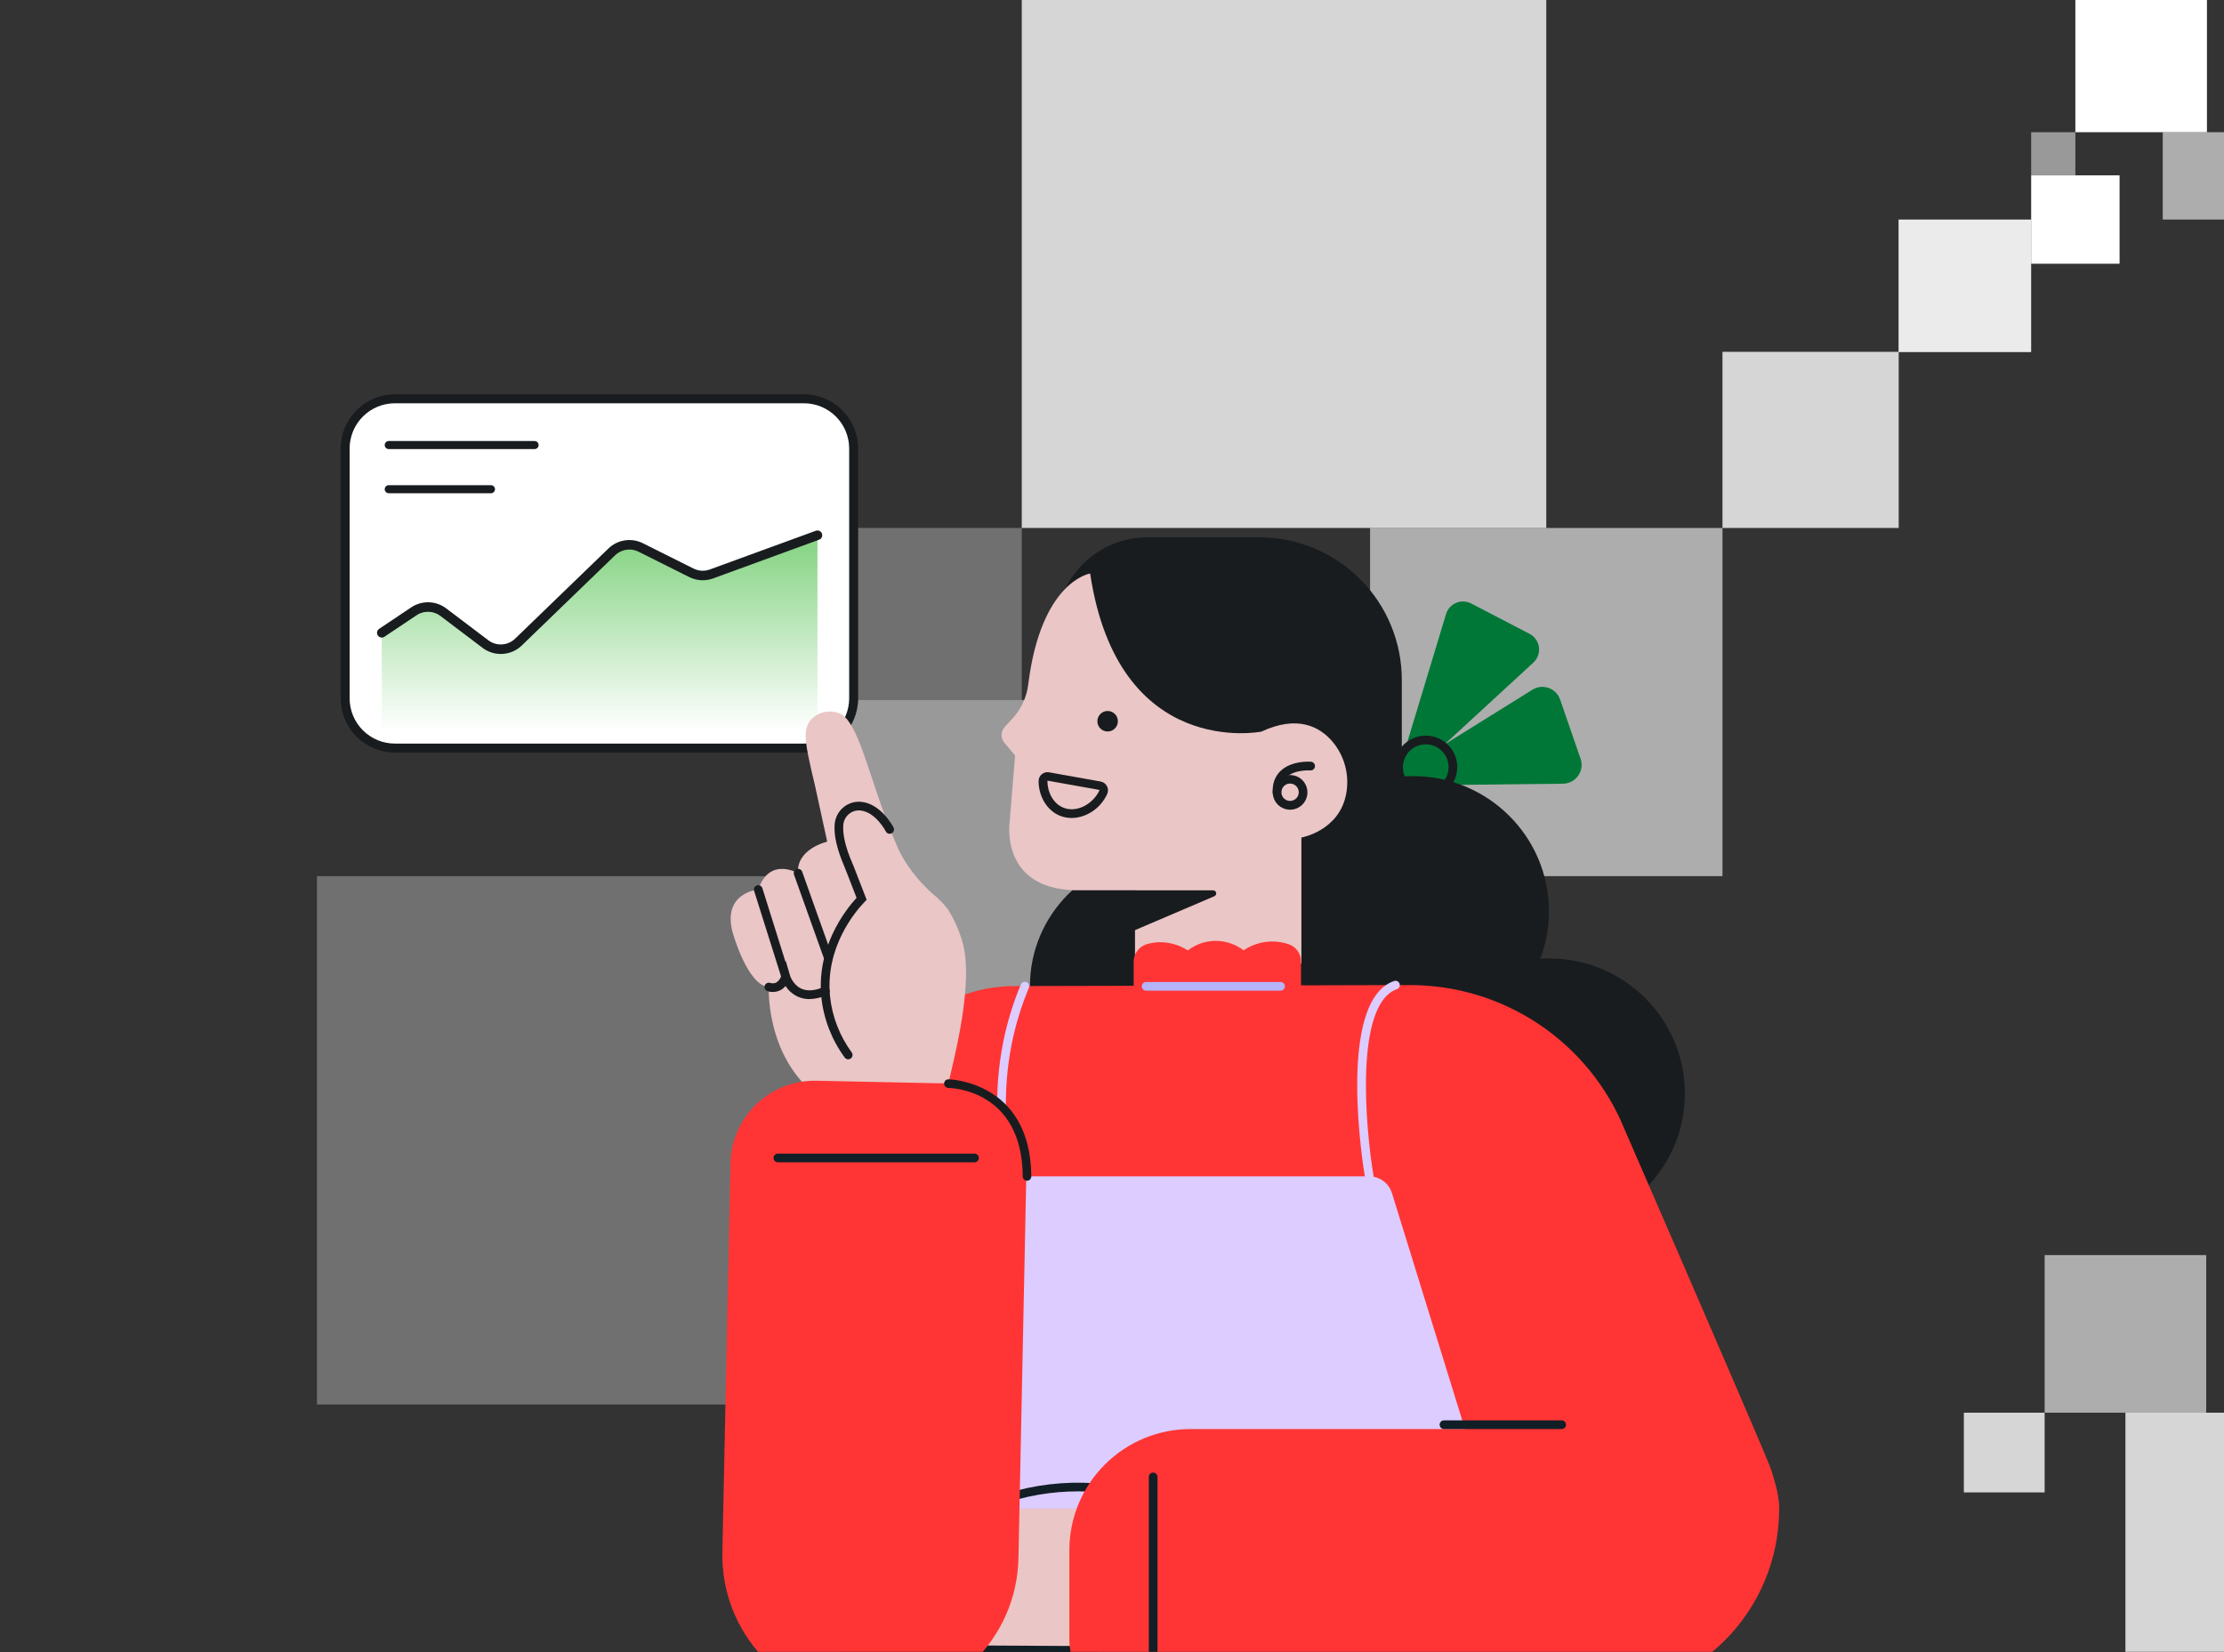
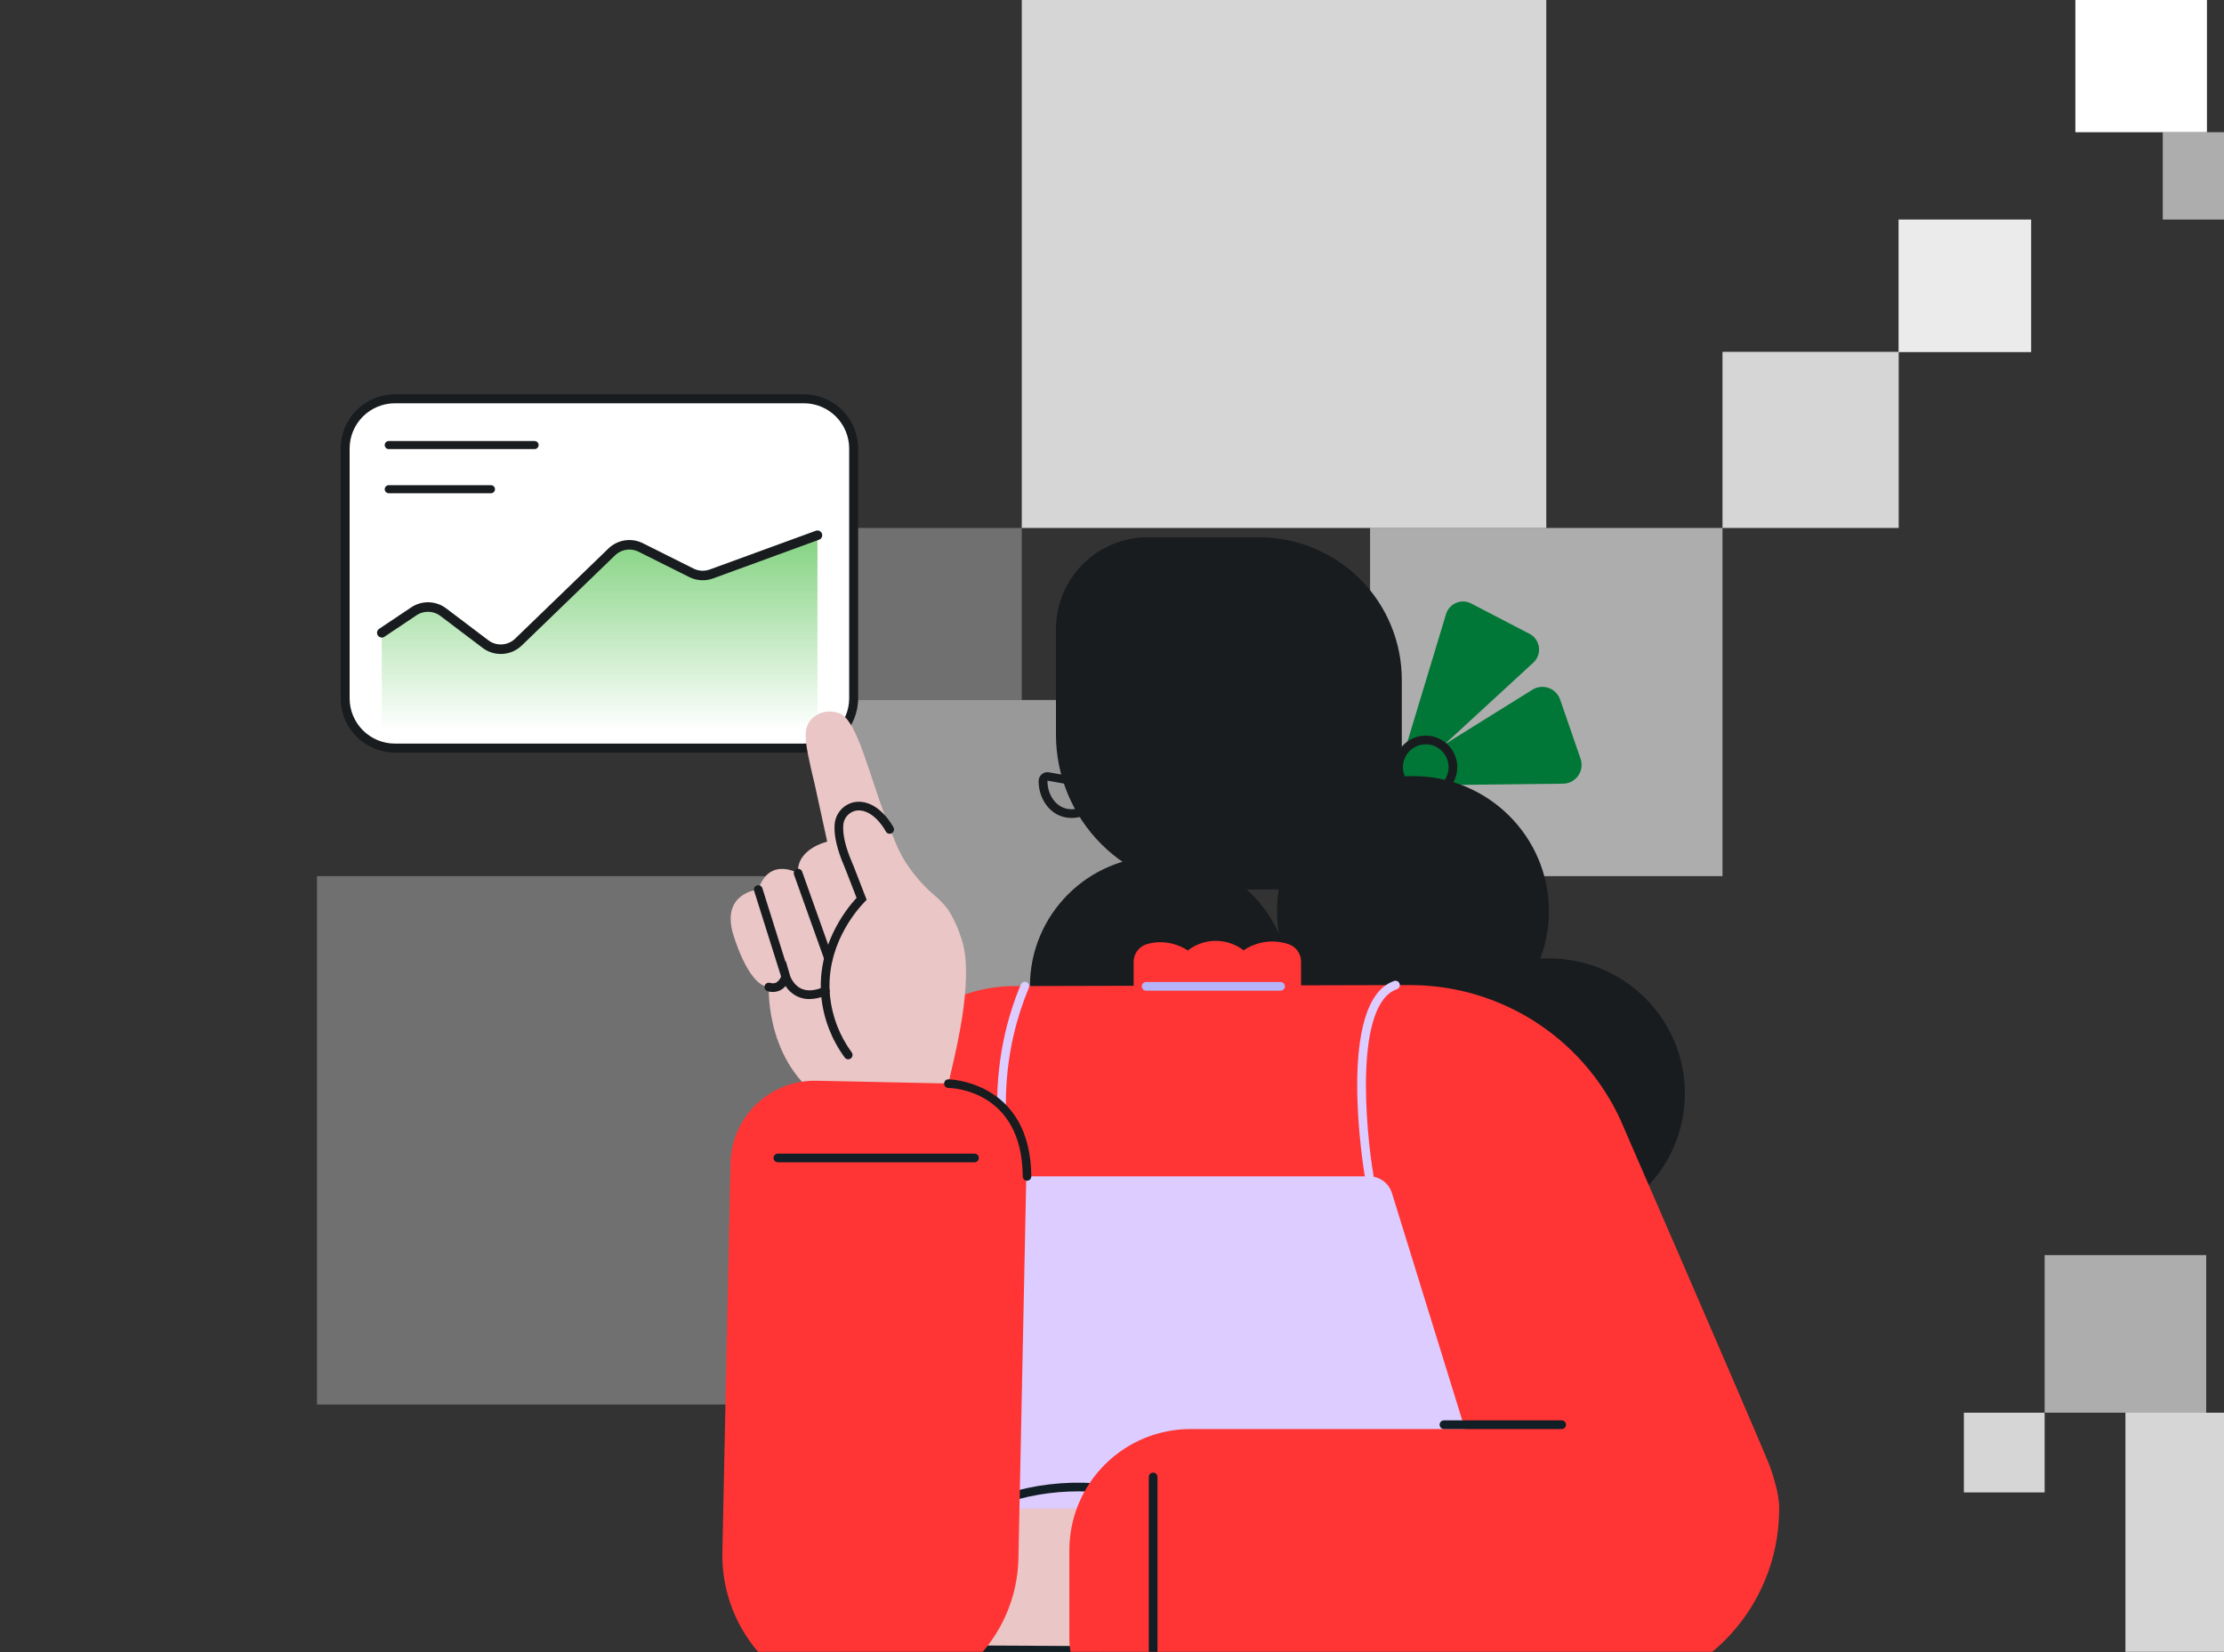
<svg xmlns="http://www.w3.org/2000/svg" width="700" height="520" viewBox="0 0 700 520" fill="none">
  <rect x="0" y="0" width="700" height="520" fill="#333333" stroke="none" />
  <g clip-path="url(#clip0_7372_11440)">
    <g clip-path="url(#clip1_7372_11440)">
      <g clip-path="url(#clip2_7372_11440)">
        <rect opacity="0.8" x="618.122" y="444.634" width="25.425" height="25.09" fill="white" />
        <rect opacity="0.6" x="643.547" y="395.035" width="50.85" height="49.599" fill="white" />
        <rect opacity="0.8" x="668.972" y="444.634" width="75.683" height="75.274" fill="white" />
      </g>
      <g clip-path="url(#clip3_7372_11440)">
-         <rect opacity="0.5" x="653.219" y="55.194" width="13.912" height="13.583" transform="rotate(180 653.219 55.194)" fill="white" />
        <rect opacity="0.6" x="708.545" y="69.1" width="27.825" height="27.49" transform="rotate(180 708.545 69.1)" fill="white" />
-         <rect x="667.131" y="83.007" width="27.825" height="27.813" transform="rotate(180 667.131 83.007)" fill="white" />
        <rect x="694.633" y="41.61" width="41.414" height="41.72" transform="rotate(180 694.633 41.61)" fill="white" />
        <rect opacity="0.9" x="639.306" y="110.82" width="41.737" height="41.72" transform="rotate(180 639.306 110.82)" fill="white" />
        <rect opacity="0.8" x="597.61" y="166.174" width="55.46" height="55.437" transform="rotate(180 597.61 166.174)" fill="white" />
        <rect opacity="0.3" x="321.6" y="220.322" width="55.46" height="54.148" transform="rotate(180 321.6 220.322)" fill="white" />
        <rect opacity="0.6" x="542.15" y="275.76" width="110.92" height="109.585" transform="rotate(180 542.15 275.76)" fill="white" />
        <rect opacity="0.5" x="377.06" y="331.197" width="110.92" height="110.875" transform="rotate(180 377.06 331.197)" fill="white" />
        <rect opacity="0.8" x="486.69" y="166.174" width="165.09" height="166.312" transform="rotate(180 486.69 166.174)" fill="white" />
        <rect opacity="0.3" x="266.14" y="442.071" width="166.38" height="166.312" transform="rotate(180 266.14 442.071)" fill="white" />
      </g>
      <path d="M253.032 125.514H124.284C115.637 125.514 108.627 132.524 108.627 141.171V219.797C108.627 228.444 115.637 235.454 124.284 235.454H253.032C261.679 235.454 268.689 228.444 268.689 219.797V141.171C268.689 132.524 261.679 125.514 253.032 125.514Z" fill="white" />
      <path d="M168.259 141.351H122.357C122.02 141.351 121.698 141.217 121.46 140.979C121.222 140.741 121.088 140.418 121.088 140.082C121.088 139.745 121.222 139.422 121.46 139.184C121.698 138.946 122.02 138.813 122.357 138.813H168.259C168.596 138.813 168.918 138.946 169.156 139.184C169.394 139.422 169.528 139.745 169.528 140.082C169.528 140.418 169.394 140.741 169.156 140.979C168.918 141.217 168.596 141.351 168.259 141.351Z" fill="#191C1F" />
      <path d="M154.53 155.249H122.357C122.02 155.249 121.698 155.115 121.46 154.877C121.222 154.639 121.088 154.317 121.088 153.98C121.088 153.644 121.222 153.321 121.46 153.083C121.698 152.845 122.02 152.711 122.357 152.711H154.53C154.866 152.711 155.189 152.845 155.427 153.083C155.665 153.321 155.799 153.644 155.799 153.98C155.799 154.317 155.665 154.639 155.427 154.877C155.189 155.115 154.866 155.249 154.53 155.249Z" fill="#191C1F" />
      <path d="M253.033 236.87H124.286C119.759 236.864 115.42 235.064 112.219 231.863C109.019 228.663 107.218 224.323 107.213 219.797V141.171C107.218 136.645 109.019 132.306 112.219 129.105C115.42 125.905 119.759 124.104 124.286 124.098H253.033C257.559 124.104 261.899 125.905 265.099 129.105C268.3 132.306 270.1 136.645 270.106 141.171V219.797C270.1 224.323 268.3 228.663 265.099 231.863C261.899 235.064 257.559 236.864 253.033 236.87ZM124.286 126.93C120.51 126.933 116.889 128.435 114.219 131.105C111.549 133.775 110.048 137.395 110.044 141.171V219.797C110.048 223.573 111.549 227.193 114.219 229.863C116.889 232.533 120.51 234.035 124.286 234.039H253.033C256.808 234.033 260.428 232.531 263.097 229.861C265.767 227.192 267.269 223.573 267.275 219.797V141.171C267.271 137.395 265.769 133.775 263.099 131.105C260.429 128.435 256.809 126.933 253.033 126.93H124.286Z" fill="#191C1F" />
      <path d="M130.202 192.538L120.167 199.441V230.011H257.296V168.871L223.904 180.696C221.855 181.421 219.599 181.282 217.655 180.31L201.689 172.327C198.646 170.805 194.973 171.375 192.534 173.748L163.216 202.262C160.369 205.031 155.921 205.292 152.77 202.875L139.604 192.78C136.854 190.671 133.058 190.573 130.202 192.538Z" fill="url(#paint0_linear_7372_11440)" />
      <path d="M120.167 199.171L130.257 192.414C133.09 190.517 136.816 190.624 139.535 192.682L152.796 202.715C155.94 205.094 160.348 204.828 163.183 202.088L192.535 173.722C194.975 171.364 198.637 170.801 201.672 172.319L217.613 180.289C219.582 181.274 221.869 181.403 223.936 180.648L257.296 168.462" stroke="#191C1F" stroke-width="3" stroke-linecap="round" />
      <path d="M344.283 468.195C335.042 467.586 325.768 468.687 316.927 471.443C284.03 481.808 269.434 512.187 266.336 519.066L344.283 519.468V468.195Z" fill="#EAC6C6" />
      <path d="M438.122 249.516L455.141 193.275C455.378 192.49 455.785 191.767 456.334 191.157C456.883 190.548 457.559 190.067 458.315 189.749C459.071 189.431 459.888 189.284 460.708 189.318C461.527 189.351 462.329 189.566 463.056 189.945L481.425 199.498C482.22 199.912 482.903 200.51 483.417 201.243C483.931 201.976 484.261 202.823 484.378 203.71C484.496 204.598 484.399 205.501 484.094 206.342C483.789 207.184 483.285 207.94 482.626 208.546L438.122 249.516Z" fill="#017737" />
      <path d="M433.771 247.312L482.328 217.083C483.082 216.614 483.932 216.321 484.815 216.225C485.697 216.129 486.59 216.233 487.427 216.529C488.264 216.826 489.023 217.307 489.649 217.936C490.275 218.566 490.751 219.328 491.042 220.167L497.484 238.816C497.79 239.702 497.881 240.647 497.75 241.575C497.619 242.502 497.27 243.386 496.731 244.152C496.192 244.918 495.478 245.545 494.65 245.982C493.821 246.419 492.9 246.652 491.963 246.664L433.771 247.312Z" fill="#017737" />
      <path d="M365.101 351.38C387.709 351.38 406.036 333.053 406.036 310.445C406.036 287.837 387.709 269.509 365.101 269.509C342.493 269.509 324.166 287.837 324.166 310.445C324.166 333.053 342.493 351.38 365.101 351.38Z" fill="#191C1F" />
      <path d="M487.522 386.7C511.159 386.7 530.321 367.66 530.321 344.174C530.321 320.688 511.159 301.649 487.522 301.649C463.886 301.649 444.724 320.688 444.724 344.174C444.724 367.66 463.886 386.7 487.522 386.7Z" fill="#191C1F" />
      <path d="M444.725 329.326C468.362 329.326 487.523 310.287 487.523 286.801C487.523 263.315 468.362 244.275 444.725 244.275C421.088 244.275 401.927 263.315 401.927 286.801C401.927 310.287 421.088 329.326 444.725 329.326Z" fill="#191C1F" />
      <path d="M407.128 279.97H381.116C374.713 279.97 368.373 278.708 362.457 276.258C356.541 273.807 351.166 270.215 346.639 265.687C342.111 261.159 338.52 255.784 336.07 249.868C333.621 243.952 332.36 237.611 332.361 231.208V197.935C332.37 190.287 335.415 182.954 340.828 177.55C346.24 172.145 353.577 169.11 361.225 169.112H396.347C408.248 169.112 419.661 173.84 428.077 182.255C436.492 190.67 441.219 202.084 441.219 213.985V245.94C441.216 250.413 440.331 254.842 438.616 258.973C436.901 263.104 434.388 266.856 431.223 270.016C428.057 273.176 424.3 275.682 420.166 277.39C416.031 279.098 411.601 279.974 407.128 279.97Z" fill="#191C1F" />
-       <path d="M343.122 180.508C343.122 180.508 327.687 182.787 323.634 215.431C323.154 219.419 321.433 223.155 318.714 226.111L316.23 228.799C315.604 229.476 315.247 230.359 315.228 231.281C315.209 232.202 315.529 233.099 316.127 233.801L319.492 237.759L317.792 258.639C317.792 258.639 314.381 280.891 340.577 280.202H357.24V303.287H409.612V263.607C409.612 263.607 421.547 261.56 423.717 249.809C424.265 246.872 424.141 243.849 423.354 240.966C422.566 238.084 421.137 235.417 419.172 233.166C415.262 228.738 408.37 224.978 397.022 230.273C397.029 230.273 351.952 239.321 343.122 180.508Z" fill="#EAC6C6" />
      <path d="M406.049 254.852C404.969 254.852 403.914 254.532 403.016 253.932C402.118 253.333 401.419 252.48 401.005 251.483C400.592 250.485 400.484 249.387 400.695 248.329C400.905 247.27 401.425 246.297 402.189 245.533C402.952 244.77 403.925 244.25 404.984 244.039C406.043 243.829 407.14 243.937 408.138 244.35C409.135 244.763 409.988 245.463 410.588 246.361C411.188 247.258 411.508 248.314 411.508 249.394C411.508 250.841 410.933 252.23 409.909 253.254C408.885 254.277 407.497 254.852 406.049 254.852ZM406.049 246.623C405.509 246.623 404.981 246.783 404.532 247.083C404.084 247.383 403.734 247.809 403.527 248.308C403.32 248.807 403.266 249.356 403.372 249.885C403.477 250.415 403.737 250.901 404.119 251.283C404.501 251.664 404.987 251.924 405.516 252.03C406.046 252.135 406.595 252.081 407.093 251.874C407.592 251.668 408.018 251.318 408.318 250.869C408.618 250.42 408.778 249.892 408.778 249.353C408.778 248.629 408.491 247.934 407.979 247.423C407.467 246.911 406.773 246.623 406.049 246.623Z" fill="#191C1F" />
      <path d="M401.931 250.737C401.576 250.737 401.235 250.599 400.98 250.352C400.725 250.105 400.577 249.768 400.566 249.413C400.47 246.595 401.31 244.316 403.07 242.638C406.564 239.308 412.398 239.731 412.623 239.751C412.985 239.779 413.321 239.95 413.557 240.226C413.794 240.501 413.91 240.86 413.882 241.222C413.854 241.584 413.684 241.92 413.408 242.156C413.132 242.392 412.774 242.509 412.412 242.481C412.364 242.481 407.526 242.139 404.906 244.637C403.725 245.77 403.186 247.305 403.254 249.338C403.261 249.518 403.232 249.698 403.168 249.866C403.105 250.034 403.009 250.189 402.886 250.32C402.763 250.451 402.616 250.557 402.452 250.631C402.288 250.705 402.11 250.746 401.931 250.751V250.737Z" fill="#191C1F" />
      <path d="M348.621 230.232C350.403 230.232 351.849 228.787 351.849 227.005C351.849 225.222 350.403 223.777 348.621 223.777C346.838 223.777 345.393 225.222 345.393 227.005C345.393 228.787 346.838 230.232 348.621 230.232Z" fill="#191C1F" />
      <path d="M337.279 257.452C335.965 257.457 334.663 257.197 333.451 256.687C329.528 255.029 326.894 250.655 326.9 245.811C326.902 245.404 326.992 245.003 327.166 244.636C327.339 244.268 327.59 243.943 327.902 243.683C328.214 243.423 328.58 243.234 328.972 243.13C329.365 243.026 329.776 243.009 330.176 243.081L346.45 245.988C346.866 246.065 347.26 246.235 347.6 246.486C347.941 246.737 348.22 247.062 348.418 247.436C348.615 247.81 348.724 248.225 348.738 248.648C348.752 249.07 348.67 249.491 348.497 249.877C346.409 254.518 341.79 257.452 337.279 257.452ZM329.684 245.735C329.676 245.755 329.676 245.777 329.684 245.797C329.684 249.564 331.643 252.921 334.57 254.163C339.06 256.06 344.233 252.798 346.068 248.704L346.027 248.622L329.746 245.715L329.684 245.735Z" fill="#191C1F" />
      <path d="M356.815 280.229H381.837C382.059 280.231 382.274 280.309 382.445 280.45C382.616 280.59 382.734 280.786 382.779 281.003C382.824 281.22 382.792 281.446 382.691 281.643C382.589 281.84 382.423 281.996 382.22 282.085L356.815 292.935V280.229Z" fill="#191C1F" />
      <path d="M356.815 302.754C356.81 301.51 357.205 300.297 357.942 299.294C358.679 298.291 359.72 297.552 360.909 297.186C361.819 296.911 362.754 296.723 363.7 296.627C367.274 296.296 370.855 297.183 373.861 299.145C376.37 297.2 379.454 296.141 382.629 296.134C385.804 296.126 388.892 297.171 391.411 299.104C393.953 297.397 396.922 296.438 399.982 296.333C401.901 296.28 403.815 296.572 405.632 297.193C406.764 297.589 407.744 298.327 408.438 299.305C409.131 300.283 409.503 301.453 409.501 302.652V314.594H356.815V302.754Z" fill="#FF3535" />
      <path d="M559.962 475.019L258.866 474.766L272.214 352.574C273.479 340.994 278.969 330.287 287.632 322.5C296.296 314.712 307.525 310.391 319.174 310.363L443.645 310.049C458.168 310.014 472.369 314.318 484.429 322.409C496.488 330.5 505.856 342.01 511.329 355.461C536.577 413.517 554.844 455.905 556.837 460.935C557.785 463.4 558.545 465.935 559.109 468.516C559.552 470.66 559.837 472.833 559.962 475.019Z" fill="#FF3535" />
      <path d="M468.855 474.862H314.517V370.261H430.99C432.581 370.262 434.131 370.771 435.411 371.715C436.692 372.66 437.637 373.989 438.107 375.509L468.855 474.862Z" fill="#DCCCFF" />
      <path d="M430.978 371.626C430.653 371.631 430.337 371.519 430.086 371.311C429.836 371.104 429.668 370.814 429.613 370.493C429.231 368.235 420.449 315.146 438.771 308.766C439.113 308.647 439.488 308.668 439.814 308.825C440.141 308.983 440.391 309.263 440.511 309.605C440.63 309.947 440.609 310.323 440.451 310.649C440.294 310.976 440.013 311.226 439.671 311.345C426.249 316.013 429.804 355.297 432.309 370.029C432.339 370.206 432.334 370.387 432.294 370.563C432.254 370.738 432.18 370.903 432.076 371.05C431.972 371.196 431.84 371.321 431.688 371.416C431.536 371.511 431.367 371.576 431.189 371.605C431.12 371.618 431.049 371.625 430.978 371.626Z" fill="#DCCCFF" />
      <path d="M317.937 371.626C317.629 371.626 317.33 371.523 317.089 371.332C316.847 371.141 316.677 370.875 316.606 370.575C313.043 355.721 312.947 340.245 316.326 325.348C317.552 320.044 319.223 314.853 321.321 309.831C321.467 309.506 321.734 309.252 322.064 309.122C322.395 308.991 322.763 308.995 323.091 309.131C323.419 309.268 323.681 309.528 323.821 309.855C323.96 310.181 323.967 310.55 323.839 310.881C321.802 315.763 320.179 320.808 318.988 325.962C315.7 340.453 315.796 355.506 319.267 369.954C319.308 370.129 319.314 370.31 319.284 370.487C319.254 370.664 319.19 370.833 319.095 370.985C319 371.137 318.876 371.269 318.73 371.373C318.584 371.477 318.419 371.552 318.244 371.592C318.143 371.617 318.04 371.628 317.937 371.626Z" fill="#DCCCFF" />
      <path d="M298.426 286.289C297.007 284.454 295.379 282.792 293.574 281.335L293.499 281.266C290.124 278.271 287.193 274.811 284.792 270.99C282.663 267.578 281.38 264.084 279.292 258.707C278.248 256.032 277.511 253.931 277.102 252.757C272.237 238.782 269.043 226.254 264.103 224.452C263.359 224.2 262.586 224.042 261.803 223.982C260.761 223.884 259.709 223.996 258.711 224.311C257.712 224.626 256.787 225.138 255.989 225.817C255.46 226.268 255.001 226.795 254.625 227.38C252.714 230.416 253.662 234.818 255.621 243.49C255.935 244.855 256.215 245.981 256.399 246.732L260.363 264.91C260.363 264.91 250.619 267.114 251.165 274.839C251.165 274.839 242.158 269.502 238.664 279.984C238.664 279.984 227.268 280.905 230.578 293.406C230.578 293.406 235.17 310.137 241.974 310.69C241.974 310.69 240.691 336.798 262.383 348.22L297.866 343.758L300.2 333.645C306.341 307.033 303.571 298.401 302.541 295.207C301.545 292.075 300.162 289.079 298.426 286.289Z" fill="#EAC6C6" />
      <path d="M266.988 333.42C266.773 333.421 266.561 333.37 266.368 333.273C266.176 333.176 266.01 333.035 265.883 332.861C261.786 327.299 259.243 320.747 258.513 313.877C256.964 298.183 265.931 286.582 269.602 282.591L266.756 275.248C266.476 274.505 266.115 273.556 265.712 272.614C263.454 267.367 262.437 262.959 262.696 259.506C262.77 258.463 263.054 257.446 263.531 256.516C264.008 255.586 264.669 254.762 265.473 254.095C266.261 253.438 267.174 252.948 268.157 252.654C269.14 252.361 270.173 252.271 271.192 252.389C277.374 253.071 281.072 260.141 281.229 260.434C281.312 260.594 281.362 260.768 281.377 260.947C281.392 261.126 281.372 261.306 281.317 261.477C281.263 261.648 281.175 261.807 281.06 261.944C280.944 262.081 280.802 262.194 280.642 262.276C280.483 262.359 280.309 262.409 280.13 262.424C279.951 262.439 279.771 262.419 279.6 262.365C279.429 262.31 279.27 262.222 279.133 262.107C278.996 261.991 278.883 261.849 278.8 261.69C278.8 261.628 275.613 255.623 270.891 255.105C270.236 255.028 269.573 255.085 268.94 255.273C268.308 255.46 267.721 255.775 267.213 256.197C266.692 256.63 266.264 257.165 265.955 257.769C265.647 258.374 265.464 259.034 265.419 259.711C265.194 262.72 266.135 266.698 268.217 271.536C268.646 272.526 269.022 273.522 269.308 274.266L272.775 283.205L272.167 283.832C269.213 286.896 259.701 298.094 261.25 313.597C261.922 319.978 264.277 326.065 268.073 331.237C268.286 331.528 268.375 331.892 268.32 332.249C268.265 332.606 268.071 332.927 267.78 333.141C267.552 333.315 267.275 333.412 266.988 333.42Z" fill="#191C1F" />
      <path d="M345.654 520.839L264.234 520.416L265.094 518.506C270.184 507.233 285.374 479.959 316.524 470.139C325.524 467.333 334.965 466.211 344.372 466.83L345.654 466.912V520.839ZM268.478 517.714L342.925 518.096V469.484C334.271 469.063 325.61 470.174 317.343 472.767C288.881 481.712 274.163 505.861 268.478 517.714Z" fill="#111E26" />
      <path d="M254.773 314.457C253.44 314.47 252.122 314.181 250.917 313.611C249.417 312.876 248.146 311.746 247.239 310.343C246.772 310.914 246.188 311.379 245.527 311.707C244.273 312.301 242.837 312.387 241.521 311.946C241.353 311.885 241.198 311.791 241.066 311.67C240.934 311.548 240.827 311.402 240.751 311.24C240.675 311.077 240.632 310.901 240.625 310.722C240.617 310.543 240.644 310.364 240.706 310.196C240.767 310.027 240.861 309.873 240.982 309.74C241.104 309.608 241.25 309.501 241.412 309.426C241.575 309.35 241.75 309.307 241.93 309.299C242.109 309.291 242.288 309.319 242.456 309.38C243.079 309.568 243.748 309.521 244.339 309.251C244.752 308.985 245.107 308.641 245.385 308.236C245.663 307.832 245.857 307.377 245.957 306.897L247.321 302.454L248.597 306.917C248.597 306.917 249.505 309.899 252.139 311.141C254.009 312.028 256.383 311.871 259.195 310.684C259.361 310.606 259.541 310.562 259.725 310.555C259.908 310.548 260.091 310.578 260.263 310.644C260.434 310.709 260.591 310.809 260.723 310.936C260.855 311.064 260.96 311.217 261.032 311.386C261.104 311.555 261.141 311.737 261.14 311.921C261.14 312.104 261.103 312.286 261.03 312.455C260.958 312.624 260.853 312.776 260.72 312.904C260.588 313.031 260.431 313.13 260.259 313.195C258.533 313.978 256.668 314.407 254.773 314.457Z" fill="#191C1F" />
      <path d="M247.258 308.67C246.969 308.669 246.687 308.576 246.454 308.404C246.221 308.233 246.049 307.991 245.962 307.715L237.35 280.379C237.242 280.034 237.275 279.659 237.443 279.338C237.61 279.017 237.899 278.775 238.244 278.667C238.59 278.558 238.965 278.591 239.286 278.759C239.607 278.926 239.848 279.215 239.957 279.56L248.534 306.896C248.588 307.067 248.608 307.247 248.592 307.426C248.577 307.605 248.526 307.779 248.443 307.938C248.36 308.097 248.246 308.238 248.108 308.353C247.971 308.468 247.812 308.555 247.641 308.609C247.517 308.647 247.388 308.668 247.258 308.67Z" fill="#191C1F" />
      <path d="M260.778 303.014C260.496 303.013 260.222 302.926 259.992 302.763C259.763 302.601 259.589 302.371 259.495 302.106L249.907 275.282C249.847 275.113 249.82 274.934 249.829 274.755C249.838 274.576 249.882 274.4 249.958 274.238C250.035 274.076 250.143 273.93 250.276 273.809C250.409 273.689 250.564 273.596 250.733 273.535C250.902 273.475 251.081 273.448 251.26 273.457C251.44 273.466 251.615 273.51 251.777 273.586C251.94 273.663 252.085 273.771 252.206 273.904C252.326 274.037 252.419 274.192 252.48 274.361L262.033 301.192C262.106 301.398 262.129 301.619 262.099 301.836C262.069 302.052 261.988 302.259 261.861 302.437C261.735 302.616 261.567 302.762 261.373 302.862C261.178 302.962 260.962 303.014 260.743 303.014H260.778Z" fill="#191C1F" />
      <path d="M501.556 533.423H353.755C351.5 533.424 349.267 532.98 347.183 532.118C345.099 531.255 343.206 529.991 341.611 528.397C340.016 526.802 338.751 524.909 337.887 522.826C337.024 520.742 336.58 518.509 336.58 516.254V487.915C336.582 477.805 340.599 468.109 347.748 460.96C354.897 453.811 364.593 449.793 374.704 449.792H534.733C541.429 449.792 547.851 452.452 552.586 457.186C557.321 461.921 559.981 468.343 559.981 475.039C559.978 482.709 558.465 490.303 555.527 497.388C552.59 504.473 548.285 510.91 542.86 516.331C537.435 521.752 530.995 526.052 523.908 528.985C516.821 531.917 509.226 533.425 501.556 533.423Z" fill="#FF3535" />
      <path d="M272.991 536.132C266.872 536.005 260.838 534.674 255.234 532.215C249.63 529.756 244.565 526.217 240.328 521.801C236.091 517.384 232.766 512.176 230.542 506.475C228.319 500.773 227.24 494.689 227.368 488.57L229.913 366.119C230.061 359.087 232.996 352.402 238.073 347.533C243.149 342.664 249.95 340.011 256.982 340.155L297.14 340.994C304.166 341.147 310.845 344.083 315.707 349.158C320.57 354.232 323.218 361.03 323.07 368.057L320.552 490.508C320.425 496.627 319.094 502.661 316.635 508.265C314.176 513.869 310.638 518.935 306.221 523.171C301.805 527.408 296.597 530.733 290.895 532.957C285.193 535.18 279.109 536.259 272.991 536.132Z" fill="#FF3535" />
      <path d="M491.541 449.785H454.488C454.126 449.785 453.779 449.641 453.523 449.385C453.267 449.129 453.124 448.782 453.124 448.42C453.124 448.058 453.267 447.711 453.523 447.455C453.779 447.199 454.126 447.055 454.488 447.055H491.541C491.903 447.055 492.25 447.199 492.506 447.455C492.762 447.711 492.906 448.058 492.906 448.42C492.906 448.782 492.762 449.129 492.506 449.385C492.25 449.641 491.903 449.785 491.541 449.785Z" fill="#111E26" />
      <path d="M448.748 251.386C446.786 251.386 444.869 250.804 443.238 249.715C441.606 248.626 440.335 247.077 439.583 245.266C438.832 243.454 438.634 241.46 439.015 239.536C439.396 237.612 440.339 235.844 441.725 234.456C443.11 233.067 444.876 232.121 446.799 231.736C448.723 231.35 450.717 231.544 452.53 232.292C454.344 233.04 455.895 234.308 456.987 235.937C458.08 237.566 458.665 239.482 458.669 241.444C458.671 242.748 458.416 244.04 457.918 245.246C457.42 246.451 456.69 247.547 455.768 248.471C454.847 249.394 453.753 250.127 452.548 250.627C451.343 251.127 450.052 251.385 448.748 251.386ZM448.748 234.272C447.324 234.272 445.933 234.694 444.75 235.485C443.566 236.277 442.645 237.401 442.101 238.717C441.557 240.032 441.416 241.479 441.695 242.875C441.974 244.271 442.661 245.552 443.669 246.557C444.677 247.562 445.961 248.245 447.357 248.521C448.754 248.796 450.2 248.65 451.514 248.103C452.828 247.555 453.95 246.63 454.738 245.445C455.525 244.26 455.944 242.867 455.94 241.444C455.933 239.54 455.172 237.717 453.824 236.373C452.476 235.029 450.651 234.274 448.748 234.272Z" fill="#191C1F" />
      <path d="M323.264 371.626C322.902 371.626 322.555 371.482 322.299 371.226C322.043 370.97 321.899 370.623 321.899 370.261C321.722 343.028 299.449 342.434 298.514 342.434C298.152 342.434 297.805 342.29 297.549 342.034C297.293 341.778 297.149 341.431 297.149 341.069C297.149 340.707 297.293 340.36 297.549 340.104C297.805 339.848 298.152 339.705 298.514 339.705C298.773 339.705 324.403 340.298 324.601 370.268C324.601 370.63 324.457 370.977 324.201 371.233C323.945 371.489 323.598 371.633 323.236 371.633L323.264 371.626Z" fill="#191C1F" />
      <path d="M403.049 311.809H360.742C360.38 311.809 360.033 311.666 359.777 311.41C359.521 311.154 359.377 310.807 359.377 310.445C359.377 310.083 359.521 309.735 359.777 309.48C360.033 309.224 360.38 309.08 360.742 309.08H403.049C403.411 309.08 403.758 309.224 404.014 309.48C404.27 309.735 404.414 310.083 404.414 310.445C404.414 310.807 404.27 311.154 404.014 311.41C403.758 311.666 403.411 311.809 403.049 311.809Z" fill="#B5B4F8" />
      <path d="M362.954 528.121C362.592 528.121 362.245 527.977 361.989 527.721C361.733 527.465 361.589 527.118 361.589 526.756V464.851C361.589 464.489 361.733 464.142 361.989 463.886C362.245 463.63 362.592 463.487 362.954 463.487C363.316 463.487 363.663 463.63 363.919 463.886C364.175 464.142 364.318 464.489 364.318 464.851V526.756C364.318 527.118 364.175 527.465 363.919 527.721C363.663 527.977 363.316 528.121 362.954 528.121Z" fill="#111E26" />
      <path d="M306.722 365.826H244.825C244.463 365.826 244.116 365.682 243.86 365.426C243.604 365.17 243.46 364.823 243.46 364.461C243.46 364.099 243.604 363.752 243.86 363.496C244.116 363.24 244.463 363.096 244.825 363.096H306.722C307.084 363.096 307.431 363.24 307.687 363.496C307.943 363.752 308.087 364.099 308.087 364.461C308.087 364.823 307.943 365.17 307.687 365.426C307.431 365.682 307.084 365.826 306.722 365.826Z" fill="#111E26" />
    </g>
  </g>
  <defs>
    <linearGradient id="paint0_linear_7372_11440" x1="188.731" y1="153.586" x2="188.731" y2="230.012" gradientUnits="userSpaceOnUse">
      <stop offset="0.245" stop-color="#8AD588" />
      <stop offset="1" stop-color="#8AD588" stop-opacity="0" />
    </linearGradient>
    <clipPath id="clip0_7372_11440">
      <rect width="700" height="520" fill="white" />
    </clipPath>
    <clipPath id="clip1_7372_11440">
      <rect width="993.665" height="520.018" fill="white" transform="translate(-147 -0.11)" />
    </clipPath>
    <clipPath id="clip2_7372_11440">
      <rect width="228.543" height="200.389" fill="white" transform="translate(618.122 319.519)" />
    </clipPath>
    <clipPath id="clip3_7372_11440">
      <rect width="622.697" height="442.181" fill="white" transform="matrix(-1 0 0 -1 722.457 442.071)" />
    </clipPath>
  </defs>
</svg>